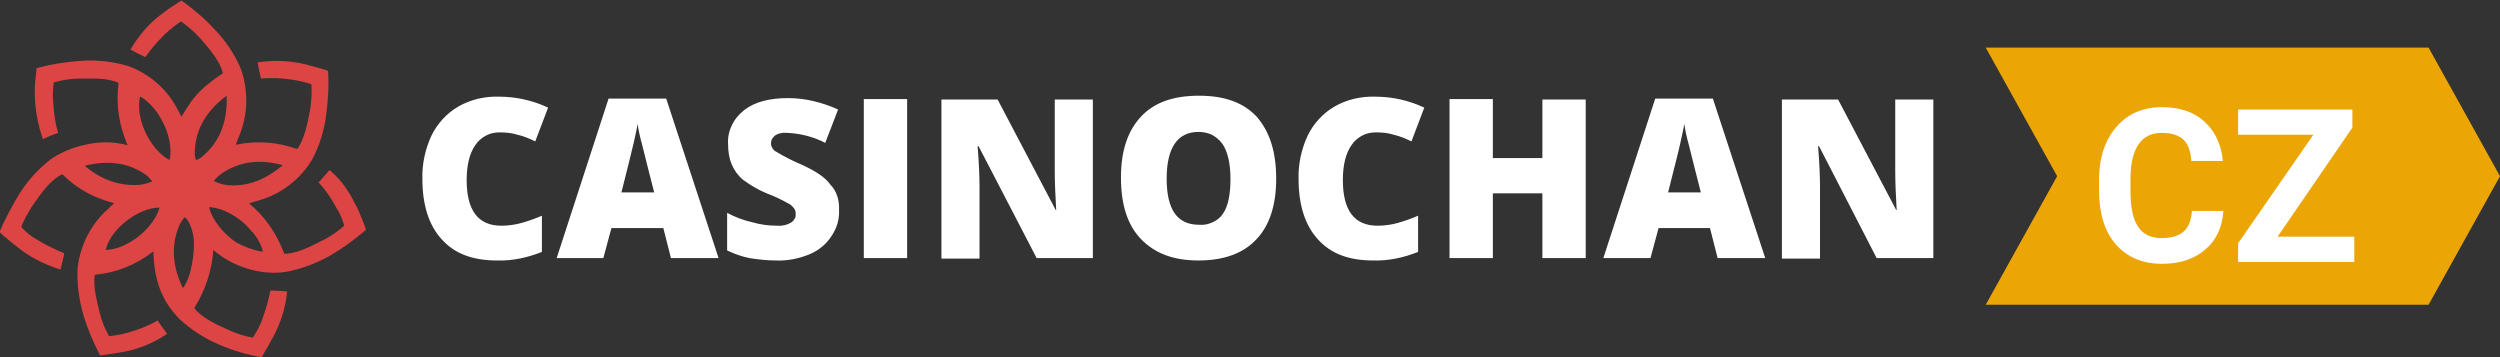
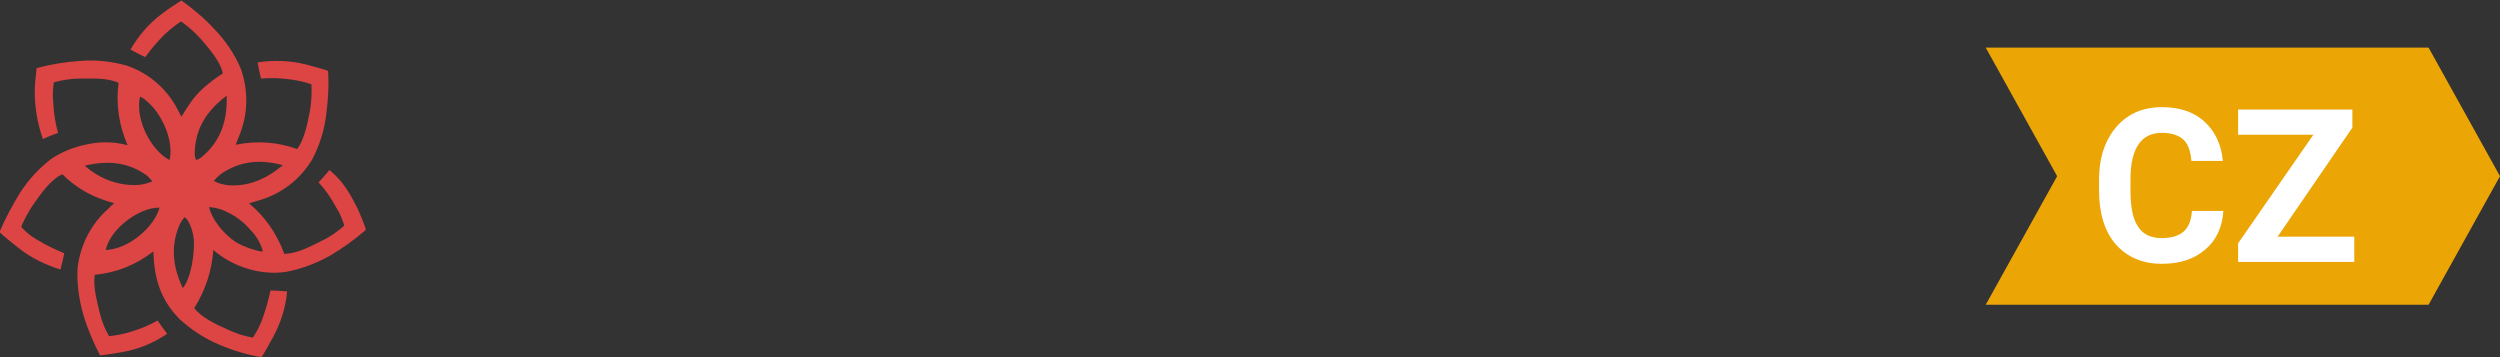
<svg xmlns="http://www.w3.org/2000/svg" version="1.1" id="Layer_1" x="0px" y="0px" viewBox="0 0 525 75" style="enable-background:new 0 0 525 75;" xml:space="preserve">
  <rect x="0" y="0" width="525" height="75" fill="#333333" stroke="none" />
  <style type="text/css">
	.st0{fill-rule:evenodd;clip-rule:evenodd;fill:#EBA505;}
	.st1{fill-rule:evenodd;clip-rule:evenodd;fill:#FFFFFF;}
	.st2{fill-rule:evenodd;clip-rule:evenodd;fill:#DC4543;}
	.st3{fill:#FFFFFF;}
</style>
  <path class="st0" d="M510,64h-93l15-27l-15-27h93l15,27L510,64z" />
-   <path class="st1" d="M104.9,27.8c-1,0-2,0.2-2.9,0.7c-0.9,0.5-1.6,1.1-2.2,2c-1.2,1.7-1.8,4.2-1.8,7.3c0,6.4,2.4,9.6,7.3,9.6  c1.4,0,2.9-0.2,4.3-0.6c1.4-0.4,2.8-0.9,4.2-1.5v7.6c-3,1.2-6.2,1.9-9.4,1.8c-5.1,0-8.9-1.4-11.6-4.4c-2.7-2.9-4.1-7.2-4.1-12.7  c-0.1-3.1,0.6-6.3,1.9-9.1c1.2-2.5,3.2-4.7,5.6-6.1c2.6-1.5,5.6-2.2,8.6-2.1c3.6,0,7.1,0.8,10.3,2.3l-2.7,7.1  c-1.2-0.6-2.4-1.1-3.7-1.4C107.4,27.9,106.2,27.8,104.9,27.8z M140.9,54.2l-1.6-6.3h-10.9l-1.7,6.3h-9.8l10.9-33.5h12.1l11,33.5  L140.9,54.2L140.9,54.2z M137.4,40.5l-1.4-5.5c-0.3-1.2-0.7-2.8-1.2-4.8c-0.4-1.4-0.7-2.8-0.9-4.2c-0.1,0.8-0.4,2-0.8,3.9  c-0.4,1.8-1.3,5.3-2.6,10.5H137.4z M176.2,44.1c0.1,2-0.5,3.9-1.6,5.5c-1.1,1.7-2.7,3-4.6,3.8c-2.2,0.9-4.6,1.4-7,1.3  c-1.9,0-3.7-0.2-5.6-0.5c-1.6-0.3-3.2-0.9-4.7-1.6v-7.9c1.7,0.9,3.5,1.6,5.4,2c1.7,0.5,3.4,0.7,5.2,0.7c1,0.1,2.1-0.2,2.9-0.7  c0.3-0.2,0.5-0.5,0.7-0.8s0.2-0.7,0.2-1c0-0.4-0.1-0.9-0.4-1.2c-0.3-0.4-0.7-0.8-1.2-1c-1.4-0.8-2.9-1.5-4.5-2.1  c-1.7-0.7-3.4-1.7-4.9-2.8c-1.1-0.9-1.9-2-2.4-3.2c-0.6-1.4-0.8-2.8-0.8-4.3c-0.1-1.4,0.2-2.8,0.8-4c0.6-1.3,1.5-2.3,2.6-3.2  c2.2-1.7,5.3-2.5,9.2-2.5c3.6,0,7.2,0.9,10.5,2.4l-2.7,7c-2.5-1.3-5.3-2-8.1-2.1c-0.9-0.1-1.8,0.1-2.5,0.6c-0.2,0.2-0.4,0.4-0.6,0.7  c-0.1,0.3-0.2,0.6-0.2,0.9c0,0.3,0.1,0.7,0.3,1c0.2,0.3,0.4,0.6,0.7,0.7c1.8,1.1,3.6,2,5.5,2.8c2.8,1.3,4.9,2.6,6,4.2  C175.7,40.1,176.3,42.1,176.2,44.1L176.2,44.1z M181.4,54.2V20.8h9.1v33.4L181.4,54.2L181.4,54.2z M229.6,54.2h-11.9l-12.2-23.5  h-0.2c0.3,3.8,0.4,6.5,0.4,8.5v15.1h-8V20.9h11.8l12.2,23.2h0.1c-0.2-3.3-0.3-6.1-0.3-8.1V20.9h8v33.3L229.6,54.2L229.6,54.2z   M268,37.5c0,5.6-1.4,9.9-4.2,12.8c-2.7,2.9-6.8,4.4-12.1,4.4c-5.3,0-9.2-1.5-12.1-4.5c-2.8-2.9-4.2-7.2-4.2-12.9  c0-5.6,1.4-9.8,4.2-12.8s6.8-4.4,12.2-4.4c5.3,0,9.3,1.4,12.1,4.4C266.6,27.6,268,31.8,268,37.5z M245,37.5c0,6.5,2.2,9.7,6.8,9.7  c1,0.1,1.9-0.1,2.8-0.5c0.9-0.4,1.7-1,2.2-1.8c1.1-1.5,1.6-4.1,1.6-7.3c0-3.3-0.6-5.8-1.7-7.4c-0.6-0.8-1.3-1.4-2.2-1.9  c-0.9-0.4-1.8-0.6-2.8-0.6C247.3,27.7,245,31,245,37.5z M288.9,27.8c-1,0-2,0.2-2.9,0.7c-0.9,0.5-1.6,1.1-2.2,2  c-1.2,1.7-1.8,4.2-1.8,7.3c0,6.4,2.4,9.6,7.3,9.6c1.4,0,2.9-0.2,4.3-0.6c1.4-0.4,2.8-0.9,4.2-1.5v7.6c-3,1.2-6.2,1.9-9.4,1.8  c-5.1,0-8.9-1.4-11.6-4.4c-2.7-2.9-4.1-7.2-4.1-12.7c-0.1-3.1,0.6-6.3,1.9-9.1c1.2-2.5,3.2-4.7,5.6-6.1c2.6-1.5,5.6-2.2,8.6-2.1  c3.6,0,7.1,0.8,10.3,2.3l-2.7,7.1c-1.2-0.6-2.4-1.1-3.7-1.4C291.5,27.9,290.2,27.8,288.9,27.8L288.9,27.8z M333,54.2h-9.1V40.6  h-10.4v13.6h-9.1V20.8h9.1v12.4h10.4V20.9h9.1V54.2L333,54.2z M360.7,54.2l-1.6-6.3h-10.8l-1.7,6.3h-9.9l10.9-33.5h12.1l11,33.5  L360.7,54.2L360.7,54.2z M357.2,40.5l-1.4-5.5c-0.3-1.2-0.7-2.8-1.2-4.8c-0.4-1.4-0.7-2.8-0.9-4.2c-0.1,0.8-0.4,2-0.8,3.9  s-1.3,5.3-2.6,10.5H357.2z M406,54.2h-11.9L382,30.7h-0.2c0.3,3.8,0.4,6.5,0.4,8.5v15.1h-8V20.9h11.8l12.2,23.2h0.1  c-0.2-3.3-0.3-6.1-0.3-8.1V20.9h8v33.3H406z" />
  <path class="st2" d="M75.1,43.8c-1.5-2.9-2.8-5.5-5.9-8.1c-0.8,0.9-1.6,1.9-2.3,2.6c1.4,1.5,2.6,3.2,3.6,5.1c0.8,1.2,1.4,2.6,1.8,4  c-1.4,1.2-2.9,2.3-4.6,3.1c-2.2,1.1-5.3,2.8-8,2.8c-1.5-4.1-4-7.8-7.4-10.6c0.7-0.2,1.3-0.4,2-0.6c4.7-1.3,8.7-4.4,11.2-8.5  c1.6-3,2.6-6.2,3-9.5c0.4-3.1,0.6-6.1,0.4-9.2c-0.2-0.2-4.8-1.4-4.8-1.4c-3.3-0.8-6.7-0.9-10-0.4c0.2,1.2,0.5,2.5,0.7,3.4  c2.1-0.2,4.2-0.1,6.3,0.2c1.5,0.2,2.9,0.5,4.3,1c0.1,1.8,0,3.7-0.3,5.5c-0.5,2.5-1.1,6-2.7,8.1c-4.1-1.5-8.6-1.8-12.9-0.9  c0.2-0.6,0.5-1.2,0.7-1.8c1.9-4.5,2-9.5,0.4-14.1c-1.3-3.1-3.2-5.9-5.5-8.3c-2.1-2.3-4.5-4.3-7-6.1c-1.4,0.9-2.8,1.8-4.1,2.8  c-2.7,2-4.9,4.6-6.6,7.5c1.1,0.6,2.2,1.2,3.1,1.6c1.2-1.7,2.6-3.3,4.1-4.8c1.1-1,2.2-1.9,3.4-2.7c1.5,1,2.9,2.3,4.1,3.6  c1.6,1.9,4.1,4.6,4.7,7.3c-1.4,0.9-2.7,1.9-4,3c-1.1,1-2.1,2.1-2.9,3.3c-0.6,0.9-1.2,1.8-1.8,2.8c-0.3-0.5-0.5-1-0.8-1.5  c-2.2-4.3-6-7.6-10.6-9.2c-3.2-0.9-6.6-1.3-9.9-1c-3.1,0.2-6.1,0.7-9.1,1.5c-0.2,1.6-0.4,3.3-0.4,5C7.3,22.7,7.9,26,9,29.2  c1.1-0.5,2.3-1,3.2-1.3c-0.6-2-0.9-4.1-1-6.2c-0.2-1.5-0.1-2.9,0.1-4.4c1.8-0.5,3.6-0.8,5.5-0.8c2.4,0,5.8-0.2,8.1,0.9  c-0.6,4.5,0.1,9,1.9,13.1c-2.9-0.8-6-0.8-8.9-0.1c-2.5,0.5-4.8,1.5-6.9,2.8c-2.7,2-5,4.5-6.8,7.3c-1.6,2.6-3.1,5.4-4.3,8.2  C0,49,3.8,52,3.8,52c2.6,2.1,5.7,3.6,8.9,4.6c0.3-1.2,0.6-2.4,0.8-3.4c-1.9-0.8-3.8-1.7-5.6-2.8c-1.3-0.7-2.4-1.6-3.4-2.7  c-0.1-0.3,1.5-3.4,2.6-4.9c1.5-2.1,3.5-5.1,6-6.2c2.5,2.5,5.6,4.4,9,5.5c0.6,0.2,1.2,0.4,1.9,0.6c-0.4,0.3-0.8,0.6-1.1,1  c-3.7,3.2-6,7.6-6.6,12.5c-0.2,3.4,0.3,6.7,1.2,9.9c0.9,3,2.1,5.8,3.5,8.5c0.2,0.1,4.9-0.7,4.9-0.7c3.3-0.6,6.4-1.9,9.2-3.8  c-0.7-1-1.5-2-2-2.8c-1.7,1-3.5,1.7-5.4,2.3c-1.5,0.5-3.1,0.8-4.8,1c-0.9-1.6-1.6-3.3-2-5.1c-0.5-2.2-1.4-5.3-1-7.8  c4.5-0.4,8.7-2.1,12.3-4.9c0.2,5.6,1.4,10,5.5,14.2c2.5,2.3,5.3,4.1,8.4,5.4c2.8,1.2,5.8,2.1,8.8,2.6c0.2-0.1,2.5-4.3,2.5-4.3  c1.6-3,2.6-6.2,2.9-9.5c-1.2-0.1-2.5-0.2-3.5-0.2c-0.4,2-1,4-1.7,6c-0.5,1.4-1.2,2.7-2,3.9c-1.8-0.3-3.6-0.9-5.3-1.7  c-2.2-1-5.4-2.4-7-4.5c2.3-3.7,3.7-7.8,4-12.2c2.1,1.8,4.5,3.1,7.1,3.9c2.6,0.8,5.4,1.1,8.1,0.7c3.3-0.6,6.4-1.8,9.3-3.4  c2.7-1.6,5.2-3.4,7.5-5.4C77,48.1,75.1,43.8,75.1,43.8L75.1,43.8z M30.9,36.9c0.4,0.4,0.8,0.8,1.1,1.2c-0.8,0.3-1.7,0.6-2.6,0.7  c-2.1,0.2-4.2-0.1-6.2-0.8c-2-0.7-3.8-1.8-5.4-3.2C22.7,33.6,27.1,34.1,30.9,36.9L30.9,36.9z M54.9,51.8c0.1,0.3,0.2,0.6,0.3,1h-0.5  c-1.8-0.4-3.5-1-5.1-1.9c-2.7-1.8-5.1-4.8-5.7-7.4c2.8,0.1,6.4,2,8.8,4.9C53.7,49.4,54.4,50.6,54.9,51.8L54.9,51.8z M33.5,43.6  c-1,3.9-6.3,8.7-11.3,8.9C23.2,47.9,29.4,43.5,33.5,43.6L33.5,43.6z M59.4,34.7c-3.5,2.9-7.2,4.5-11.4,4.2c-1.1-0.1-2.2-0.4-3.1-0.9  c0.5-0.6,1.1-1.2,1.7-1.6C50.5,33.8,54.7,33.4,59.4,34.7z M42.2,33.1c-0.3,0.2-0.6,0.4-1,0.5C41,33.3,41,33,40.9,32.7  c-0.1-5.4,2.4-9.4,6.7-12.6C47.8,25.5,46.2,29.9,42.2,33.1L42.2,33.1z M35.6,33.6c-3.6-1.8-7.3-8.2-6.2-13.3  c0.3,0.1,0.6,0.3,0.9,0.5c1.5,1.2,2.7,2.6,3.6,4.3C35.5,27.9,36.2,31.3,35.6,33.6z M38.4,60.5c-2.2-4.6-2.6-9-0.6-13.5  c0.3-0.5,0.6-1,1-1.4l0.5,0.5c0.8,1.2,1.2,2.6,1.4,4.1C40.9,53,40.2,58.3,38.4,60.5z" />
  <g>
    <path class="st3" d="M466.9,44.3c-0.2,3.4-1.5,6.2-3.8,8.1c-2.3,2-5.3,3-9.1,3c-4.1,0-7.3-1.4-9.7-4.1c-2.4-2.8-3.5-6.6-3.5-11.4   v-2c0-3.1,0.5-5.8,1.6-8.1s2.6-4.1,4.6-5.4c2-1.3,4.4-1.9,7-1.9c3.7,0,6.7,1,8.9,3s3.6,4.8,3.9,8.3h-6.6c-0.2-2.1-0.7-3.6-1.7-4.5   c-1-0.9-2.5-1.4-4.5-1.4c-2.2,0-3.8,0.8-4.9,2.4c-1.1,1.6-1.7,4-1.7,7.3v2.4c0,3.5,0.5,6,1.6,7.6c1,1.6,2.7,2.4,5,2.4   c2,0,3.6-0.5,4.6-1.4c1-0.9,1.6-2.4,1.7-4.3H466.9z" />
    <path class="st3" d="M478.3,49.7h16.1V55H470v-3.9l15.8-22.8H470V23h24v3.8L478.3,49.7z" />
  </g>
</svg>